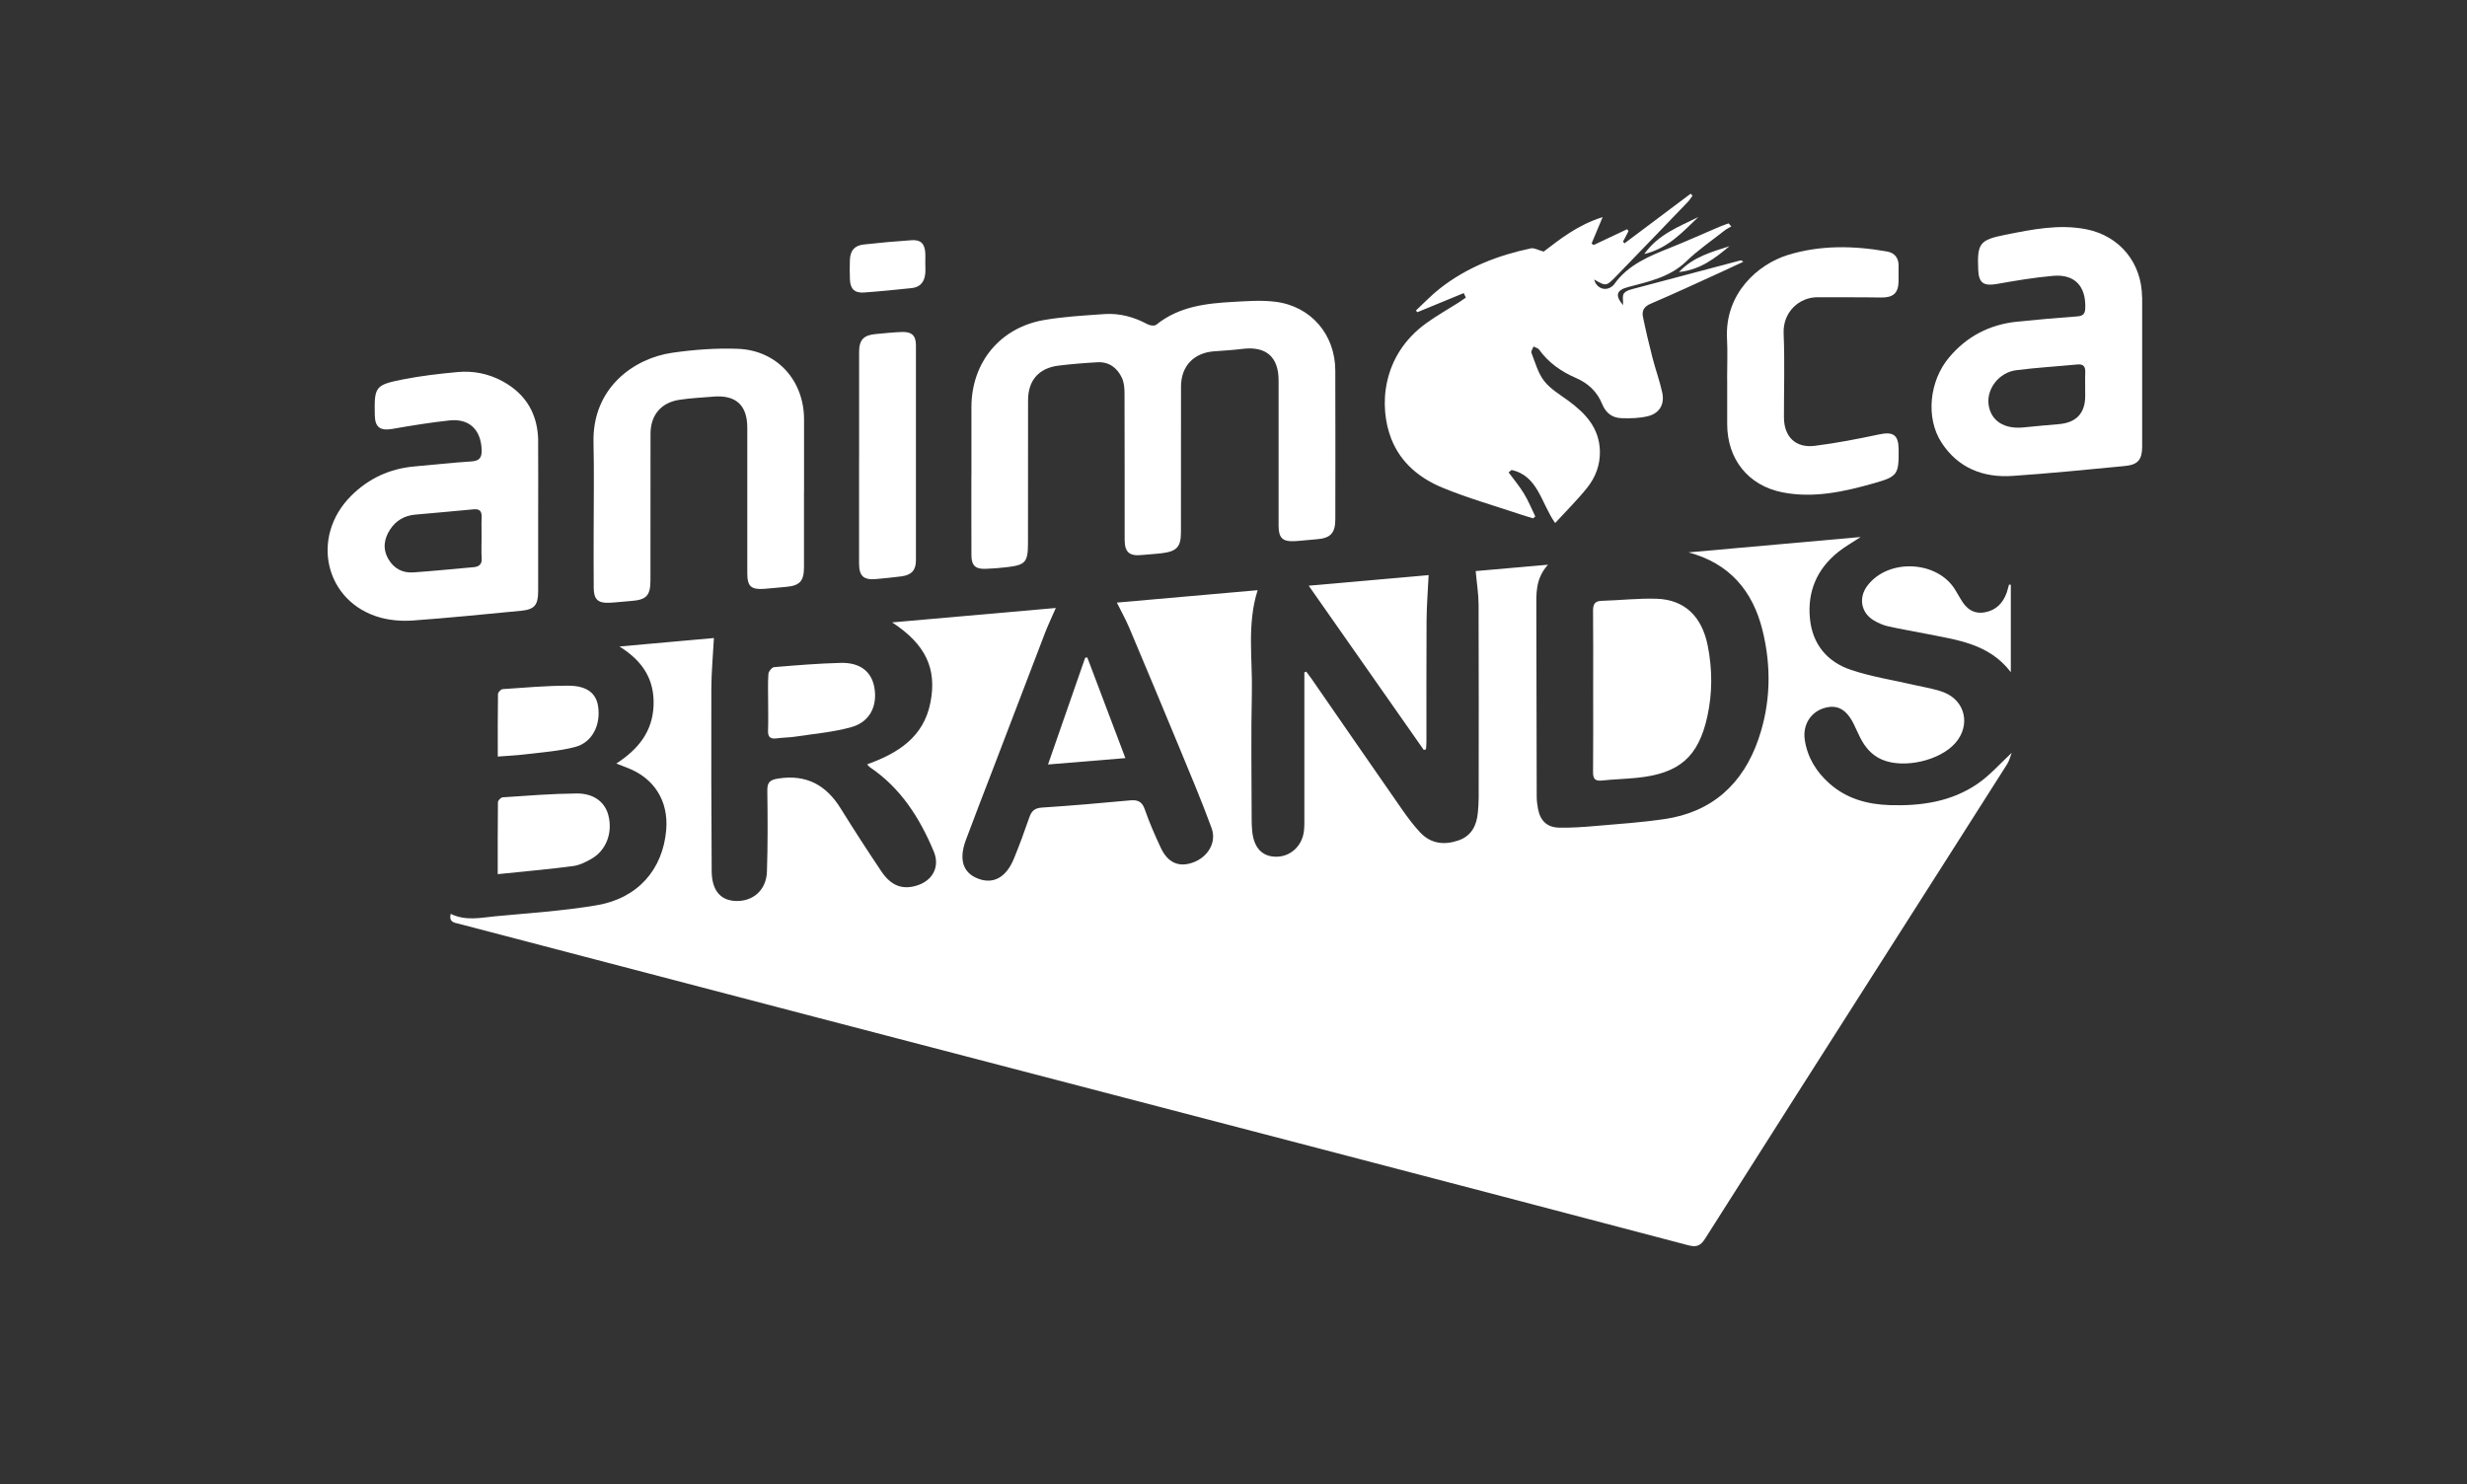
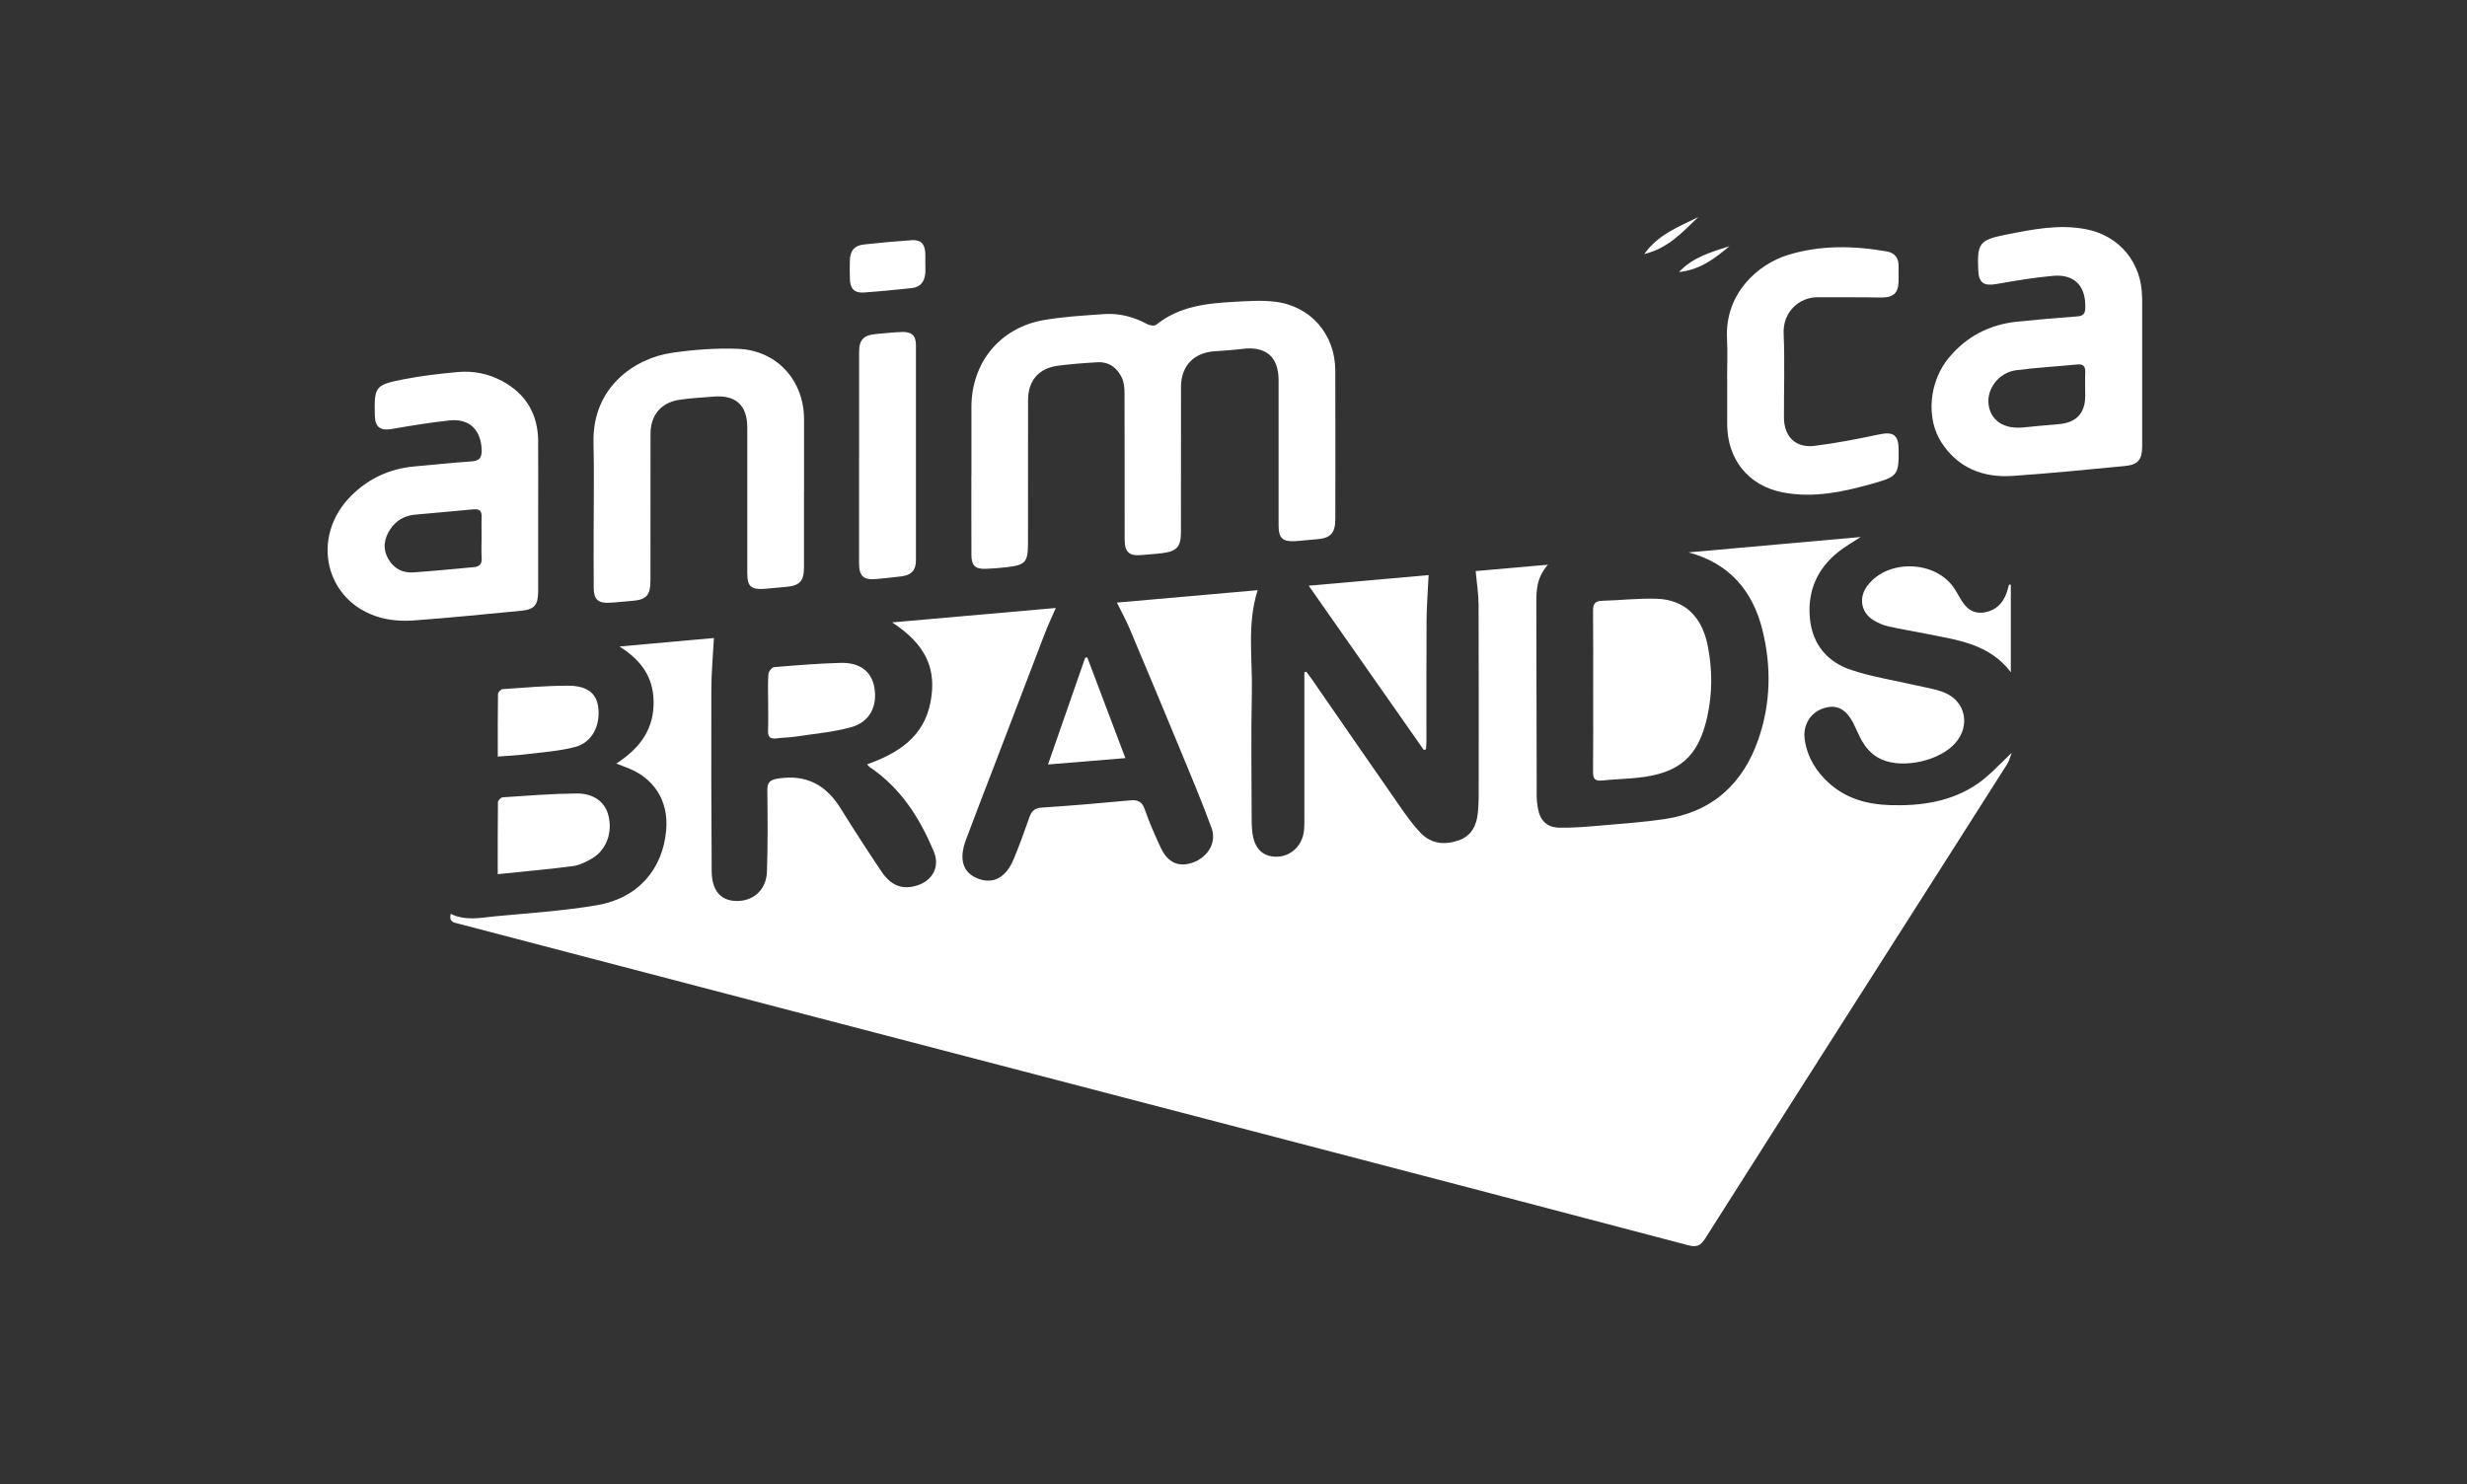
<svg xmlns="http://www.w3.org/2000/svg" width="231" height="139" viewBox="0 0 231 139" fill="none">
  <rect x="0" y="0" width="231" height="139" fill="#333333" stroke="none" />
  <path d="M42.199 85.578C43.623 86.269 45.009 85.935 46.372 85.806C49.539 85.507 52.729 85.302 55.864 84.774C59.729 84.125 62.07 81.42 62.382 77.71C62.607 74.996 61.247 72.841 58.7 71.886C58.417 71.78 58.134 71.665 57.713 71.501C59.761 70.169 61.09 68.529 61.196 66.099C61.298 63.687 60.241 61.938 58.006 60.542C61.196 60.256 64.118 59.996 66.848 59.748C66.762 61.382 66.611 62.964 66.607 64.546C66.588 70.218 66.607 75.893 66.639 81.565C66.649 83.375 67.453 84.321 68.893 84.372C70.517 84.43 71.755 83.346 71.813 81.626C71.897 79.118 71.884 76.604 71.849 74.092C71.836 73.292 72.032 73.031 72.89 72.903C75.527 72.504 77.36 73.52 78.72 75.71C79.955 77.7 81.228 79.665 82.534 81.61C83.444 82.964 84.517 83.343 85.865 82.922C87.337 82.462 88.029 81.157 87.434 79.736C86.119 76.591 84.337 73.784 81.434 71.832C81.366 71.787 81.321 71.713 81.193 71.578C84.08 70.542 86.492 69.038 87.125 65.774C87.739 62.623 86.685 60.343 83.537 58.285C88.727 57.828 93.717 57.388 98.862 56.934C98.473 57.828 98.129 58.549 97.842 59.295C96.203 63.558 94.576 67.832 92.945 72.099C92.109 74.285 91.254 76.465 90.44 78.662C89.759 80.507 90.17 81.739 91.588 82.282C92.997 82.822 94.199 82.186 94.923 80.443C95.45 79.166 95.926 77.867 96.376 76.562C96.582 75.96 96.865 75.671 97.559 75.626C100.318 75.446 103.074 75.208 105.826 74.951C106.553 74.883 106.945 75.07 107.199 75.809C107.621 77.034 108.148 78.224 108.695 79.398C109.354 80.806 110.399 81.247 111.72 80.764C113.106 80.256 113.942 78.887 113.447 77.543C112.508 74.977 111.441 72.456 110.396 69.928C108.865 66.227 107.318 62.529 105.762 58.841C105.428 58.047 105.007 57.291 104.579 56.43C108.981 56.041 113.347 55.658 117.759 55.269C116.743 58.494 117.293 61.713 117.219 64.89C117.129 68.784 117.196 72.677 117.2 76.575C117.2 76.996 117.206 77.424 117.251 77.841C117.409 79.395 118.184 80.215 119.473 80.227C120.849 80.24 121.965 79.202 122.103 77.751C122.148 77.276 122.135 76.793 122.135 76.314C122.135 72.137 122.135 67.96 122.135 63.783C122.135 63.51 122.135 63.237 122.135 62.964C122.196 62.941 122.254 62.919 122.315 62.896C122.486 63.131 122.666 63.359 122.83 63.597C125.64 67.658 128.441 71.722 131.264 75.774C131.795 76.536 132.354 77.292 132.988 77.964C133.991 79.028 135.258 79.157 136.583 78.694C137.798 78.269 138.277 77.282 138.383 76.07C138.422 75.62 138.457 75.169 138.457 74.719C138.46 68.681 138.473 62.639 138.448 56.6C138.444 55.6 138.277 54.6 138.177 53.478C140.255 53.295 142.477 53.102 144.946 52.883C143.743 54.217 143.856 55.645 143.856 57.047C143.862 62.89 143.872 68.732 143.891 74.575C143.891 74.967 143.94 75.366 144.014 75.751C144.226 76.851 144.85 77.475 145.972 77.504C147.123 77.533 148.28 77.446 149.432 77.346C151.567 77.163 153.708 77.015 155.824 76.71C160.316 76.057 163.22 73.404 164.663 69.189C165.805 65.857 165.876 62.414 165.03 59.005C164.113 55.314 161.93 52.748 158.101 51.729C163.429 51.253 168.757 50.777 174.229 50.288C173.445 50.803 172.744 51.192 172.126 51.687C170.126 53.288 169.223 55.401 169.477 57.947C169.718 60.359 171.117 61.999 173.339 62.738C175.281 63.385 177.332 63.697 179.332 64.163C180.236 64.372 181.175 64.504 182.03 64.841C184.04 65.636 184.529 67.922 183.104 69.565C181.654 71.237 178.262 72.009 176.223 71.134C175.265 70.722 174.641 69.98 174.181 69.076C173.962 68.648 173.779 68.205 173.564 67.777C172.876 66.404 172.011 65.944 170.805 66.308C169.532 66.69 168.786 67.893 168.991 69.275C169.239 70.941 170.075 72.285 171.319 73.385C172.921 74.8 174.856 75.327 176.94 75.395C179.873 75.491 182.721 75.083 185.185 73.388C186.342 72.594 187.291 71.491 188.365 70.501C188.242 70.816 188.152 71.227 187.937 71.565C184.127 77.568 180.3 83.559 176.48 89.555C170.869 98.359 165.255 107.16 159.67 115.977C159.255 116.633 158.888 116.826 158.11 116.62C145.705 113.347 133.29 110.102 120.878 106.861C106.035 102.983 91.193 99.118 76.35 95.244C65.218 92.337 54.089 89.421 42.961 86.507C42.546 86.398 42.028 86.379 42.195 85.594L42.199 85.578Z" fill="white" />
-   <path d="M137.064 27.445C135.614 28.044 134.164 28.638 132.714 29.236C132.669 29.182 132.627 29.13 132.582 29.076C133.331 28.381 134.038 27.632 134.839 27.005C137.354 25.037 140.257 23.905 143.357 23.256C143.653 23.195 144.01 23.416 144.543 23.561C146.055 22.407 147.743 21.053 150.064 20.333C149.663 21.288 149.347 22.047 149.029 22.805C149.093 22.851 149.161 22.899 149.225 22.944C150.27 22.452 151.315 21.957 152.357 21.465C152.399 21.526 152.441 21.587 152.486 21.648L151.971 22.629C152.019 22.68 152.068 22.732 152.116 22.783C154.177 21.236 156.241 19.69 158.302 18.143L158.479 18.323C158.344 18.506 158.229 18.709 158.074 18.873C155.827 21.214 153.579 23.552 151.318 25.88C150.392 26.831 150.376 26.815 149.27 26.172C149.476 26.992 150.315 27.314 150.949 26.815C151.016 26.764 151.084 26.709 151.132 26.638C152.437 24.783 154.425 23.989 156.421 23.188C157.965 22.571 159.483 21.883 161.013 21.233C161.29 21.114 161.579 21.021 161.862 20.918C161.946 21.011 162.029 21.105 162.11 21.201C161.894 21.333 161.659 21.445 161.46 21.603C160.264 22.545 158.991 23.413 157.904 24.468C156.347 25.973 154.373 26.365 152.421 26.889C151.344 27.179 151.212 27.677 151.978 28.574C152 28.179 151.878 27.677 152.074 27.452C152.318 27.172 152.814 27.082 153.216 26.973C156.457 26.105 159.698 25.249 162.942 24.394C163.016 24.375 163.103 24.394 163.232 24.516C162.557 24.831 161.885 25.15 161.206 25.458C158.997 26.462 156.801 27.487 154.569 28.439C153.949 28.703 153.72 29.092 153.839 29.667C154.103 30.96 154.409 32.243 154.737 33.52C155.016 34.609 155.412 35.671 155.647 36.77C155.878 37.87 155.386 38.709 154.306 38.973C153.505 39.169 152.64 39.192 151.807 39.159C150.962 39.127 150.36 38.674 150.019 37.835C149.556 36.687 148.714 35.892 147.566 35.394C146.203 34.803 145.003 33.979 144.119 32.745C144.013 32.597 143.772 32.545 143.592 32.449C143.521 32.648 143.341 32.892 143.399 33.044C143.752 33.944 144.013 34.938 144.588 35.677C145.174 36.429 146.071 36.954 146.865 37.536C148.47 38.712 149.746 40.086 149.807 42.217C149.846 43.513 149.405 44.69 148.617 45.674C147.711 46.806 146.669 47.832 145.617 48.98C144.289 47.086 144.013 44.552 141.537 44.012C141.444 44.086 141.35 44.16 141.26 44.237C141.746 44.896 142.277 45.529 142.701 46.227C143.113 46.902 143.412 47.648 143.759 48.362C143.691 48.423 143.624 48.481 143.553 48.542C143.138 48.414 142.72 48.291 142.309 48.153C139.907 47.346 137.457 46.651 135.116 45.69C132.961 44.806 131.167 43.368 130.273 41.092C129.112 38.13 129.318 33.314 133.559 30.256C134.54 29.548 135.601 28.953 136.624 28.304C136.839 28.166 137.048 28.015 137.257 27.867C137.193 27.728 137.125 27.593 137.061 27.455L137.064 27.445Z" fill="white" />
  <path d="M90.961 44.549C90.961 42.404 90.958 40.259 90.961 38.115C90.968 33.951 93.63 30.687 97.749 29.97C99.604 29.648 101.501 29.549 103.382 29.413C104.82 29.311 106.173 29.674 107.45 30.365C107.675 30.488 108.106 30.539 108.267 30.41C110.399 28.69 112.945 28.407 115.527 28.266C116.817 28.195 118.129 28.098 119.399 28.256C122.749 28.664 125.023 31.32 125.032 34.703C125.045 39.33 125.042 43.96 125.035 48.587C125.035 49.948 124.582 50.411 123.232 50.504C122.556 50.549 121.884 50.642 121.209 50.678C120.109 50.739 119.723 50.369 119.723 49.253C119.72 44.71 119.723 40.166 119.723 35.623C119.723 33.407 118.531 32.391 116.318 32.674C115.453 32.783 114.579 32.835 113.707 32.896C111.788 33.031 110.588 34.275 110.585 36.205C110.575 40.748 110.585 45.292 110.579 49.835C110.579 51.202 110.199 51.629 108.817 51.803C108.173 51.883 107.524 51.912 106.878 51.977C105.749 52.086 105.312 51.706 105.308 50.559C105.302 45.986 105.315 41.414 105.296 36.841C105.296 36.343 105.251 35.796 105.042 35.362C104.598 34.436 103.833 33.861 102.752 33.925C101.543 33.992 100.331 34.089 99.128 34.237C97.273 34.465 96.267 35.616 96.263 37.478C96.254 41.909 96.26 46.34 96.257 50.771C96.257 52.674 96.051 52.912 94.196 53.124C93.553 53.198 92.903 53.25 92.254 53.269C91.328 53.295 90.964 52.944 90.961 52.009C90.948 49.526 90.958 47.041 90.955 44.558L90.961 44.549Z" fill="white" />
  <path d="M75.282 46.037C75.282 48.407 75.288 50.777 75.282 53.147C75.279 54.43 74.867 54.854 73.587 54.96C72.912 55.015 72.24 55.095 71.565 55.143C70.324 55.233 69.973 54.909 69.973 53.677C69.973 49.134 69.973 44.59 69.973 40.047C69.973 37.941 68.896 36.96 66.777 37.143C65.71 37.236 64.635 37.278 63.581 37.445C61.88 37.715 60.915 38.892 60.912 40.622C60.902 45.195 60.909 49.764 60.906 54.336C60.906 55.78 60.529 56.176 59.079 56.279C58.404 56.327 57.732 56.414 57.057 56.446C55.999 56.497 55.603 56.131 55.594 55.079C55.578 53.359 55.587 51.635 55.587 49.915C55.587 47.092 55.642 44.269 55.574 41.449C55.446 36.236 59.462 33.535 62.931 33.037C64.96 32.744 67.037 32.587 69.079 32.664C72.739 32.799 75.279 35.606 75.288 39.262C75.295 41.52 75.288 43.777 75.288 46.034L75.282 46.037Z" fill="white" />
  <path d="M161.721 35.513C161.721 34.243 161.775 32.973 161.711 31.706C161.492 27.468 164.627 24.738 167.393 23.883C170.435 22.941 173.563 22.999 176.682 23.549C177.412 23.677 177.798 24.16 177.776 24.931C177.763 25.41 177.785 25.889 177.776 26.369C177.743 27.484 177.239 27.883 176.107 27.86C174.139 27.822 172.168 27.851 170.197 27.835C168.48 27.822 166.927 29.214 167.013 31.227C167.123 33.844 167.036 36.471 167.042 39.092C167.049 40.906 168.139 41.98 169.943 41.748C171.949 41.494 173.943 41.108 175.923 40.687C177.277 40.398 177.769 40.709 177.782 42.102C177.801 44.407 177.708 44.62 175.493 45.247C172.692 46.041 169.84 46.681 166.91 46.108C163.698 45.478 161.737 42.999 161.727 39.735C161.724 38.327 161.727 36.915 161.727 35.507L161.721 35.513Z" fill="white" />
  <path d="M149.177 64.684C149.177 62.202 149.193 59.722 149.167 57.24C149.161 56.632 149.286 56.285 149.971 56.266C151.688 56.214 153.405 56.018 155.116 56.07C157.708 56.153 159.351 57.684 159.907 60.471C160.344 62.674 160.351 64.906 159.865 67.108C159.029 70.893 157.232 72.44 153.283 72.838C152.19 72.948 151.09 72.977 149.997 73.092C149.351 73.16 149.161 72.925 149.167 72.298C149.193 69.761 149.177 67.224 149.177 64.684Z" fill="white" />
  <path d="M80.443 42.857C80.443 39.558 80.443 36.256 80.443 32.957C80.443 31.831 80.868 31.381 81.993 31.282C82.806 31.211 83.62 31.118 84.437 31.089C85.369 31.053 85.761 31.417 85.765 32.324C85.774 39.037 85.774 45.751 85.765 52.465C85.765 53.407 85.35 53.848 84.405 53.973C83.623 54.076 82.835 54.153 82.051 54.224C80.861 54.334 80.443 53.954 80.44 52.761C80.437 49.462 80.44 46.16 80.44 42.861L80.443 42.857Z" fill="white" />
  <path d="M133.318 70.23C129.765 65.16 126.212 60.089 122.543 54.848C126.456 54.5 130.189 54.169 133.771 53.854C133.701 55.317 133.588 56.709 133.578 58.102C133.553 61.883 133.569 65.661 133.566 69.443C133.566 69.684 133.54 69.928 133.524 70.169C133.453 70.189 133.386 70.208 133.315 70.23H133.318Z" fill="white" />
  <path d="M188.285 54.764V62.947C186.23 60.243 183.195 59.925 180.282 59.337C179.124 59.102 177.957 58.915 176.806 58.655C176.346 58.552 175.892 58.353 175.484 58.115C174.259 57.404 173.999 55.986 174.851 54.854C176.799 52.266 181.404 52.478 183.076 55.234C183.253 55.523 183.426 55.812 183.594 56.105C184.095 56.989 184.786 57.536 185.867 57.337C186.909 57.144 187.545 56.481 187.896 55.51C187.986 55.259 188.044 54.999 188.118 54.742C188.176 54.748 188.233 54.758 188.291 54.764H188.285Z" fill="white" />
  <path d="M46.606 81.861C46.606 79.504 46.596 77.311 46.625 75.121C46.625 74.96 46.902 74.677 47.063 74.665C49.365 74.513 51.67 74.327 53.976 74.304C55.6 74.288 56.635 75.105 56.96 76.327C57.384 77.928 56.796 79.588 55.439 80.388C54.889 80.713 54.269 81.025 53.651 81.105C51.346 81.407 49.027 81.61 46.606 81.861Z" fill="white" />
  <path d="M71.925 65.723C71.925 64.848 71.887 63.974 71.951 63.102C71.967 62.874 72.282 62.491 72.485 62.475C74.559 62.301 76.639 62.128 78.72 62.076C80.537 62.031 81.604 62.887 81.871 64.376C82.18 66.109 81.45 67.607 79.717 68.093C78.025 68.565 76.241 68.713 74.495 68.98C73.913 69.07 73.315 69.064 72.729 69.144C72.157 69.221 71.893 69.044 71.916 68.427C71.948 67.527 71.925 66.623 71.925 65.723Z" fill="white" />
  <path d="M46.61 70.851C46.61 68.81 46.6 66.903 46.629 64.996C46.629 64.832 46.903 64.546 47.066 64.533C49.115 64.395 51.163 64.208 53.211 64.212C54.948 64.212 55.809 64.912 55.999 66.115C56.276 67.871 55.465 69.53 53.851 69.951C52.343 70.347 50.755 70.443 49.198 70.639C48.375 70.742 47.542 70.774 46.61 70.848V70.851Z" fill="white" />
  <path d="M105.376 70.993C102.91 71.195 100.627 71.385 98.132 71.591C99.334 68.137 100.473 64.864 101.611 61.594C101.679 61.584 101.743 61.575 101.81 61.565C102.974 64.645 104.142 67.723 105.376 70.993Z" fill="white" />
-   <path d="M86.643 24.616C86.643 24.953 86.668 25.294 86.636 25.632C86.562 26.4 86.157 26.899 85.37 26.979C83.884 27.134 82.395 27.285 80.906 27.391C80.009 27.455 79.611 27.047 79.582 26.15C79.562 25.558 79.559 24.963 79.578 24.371C79.607 23.471 80 22.995 80.884 22.895C82.369 22.728 83.858 22.596 85.35 22.494C86.212 22.433 86.588 22.815 86.64 23.686C86.659 23.995 86.64 24.307 86.64 24.616H86.643Z" fill="white" />
+   <path d="M86.643 24.616C86.643 24.953 86.668 25.294 86.636 25.632C86.562 26.4 86.157 26.899 85.37 26.979C83.884 27.134 82.395 27.285 80.906 27.391C80.009 27.455 79.611 27.047 79.582 26.15C79.562 25.558 79.559 24.963 79.578 24.371C79.607 23.471 80 22.995 80.884 22.895C82.369 22.728 83.858 22.596 85.35 22.494C86.212 22.433 86.588 22.815 86.64 23.686C86.659 23.995 86.64 24.307 86.64 24.616H86.643" fill="white" />
  <path d="M153.963 23.789C155.297 21.915 157.23 21.227 159.021 20.326C157.564 21.715 156.211 23.249 153.963 23.789Z" fill="white" />
  <path d="M157.214 25.474C158.571 24.034 160.281 23.597 161.937 23.053C160.587 24.192 159.204 25.265 157.214 25.474Z" fill="white" />
  <path d="M200.574 27.844C200.558 24.625 198.487 22.085 195.336 21.468C192.783 20.969 190.278 21.487 187.792 21.982C185.339 22.468 185.13 22.793 185.233 25.272C185.284 26.513 185.747 26.809 186.989 26.59C188.735 26.281 190.49 25.985 192.256 25.831C194.278 25.657 195.333 26.815 195.256 28.866C195.236 29.416 195.027 29.587 194.503 29.629C192.619 29.77 190.738 29.928 188.86 30.124C186.307 30.391 184.178 31.484 182.513 33.462C180.654 35.664 180.287 39.134 181.802 41.455C183.349 43.828 185.696 44.751 188.439 44.568C191.953 44.33 195.461 43.976 198.969 43.639C200.198 43.52 200.58 43.04 200.584 41.815C200.587 39.471 200.584 37.13 200.584 34.786C200.584 32.471 200.593 30.156 200.584 27.844H200.574ZM195.252 36.806C195.252 36.889 195.252 36.976 195.252 37.06C195.252 38.697 194.423 39.585 192.764 39.722C191.67 39.815 190.574 39.912 189.481 40.024C187.664 40.214 186.41 39.404 186.204 37.892C186.005 36.41 187.178 34.873 188.796 34.667C190.696 34.426 192.609 34.314 194.516 34.13C195.075 34.076 195.275 34.32 195.256 34.86C195.249 35.021 195.246 35.185 195.243 35.346C195.236 35.831 195.249 36.32 195.249 36.806H195.252Z" fill="white" />
  <path d="M50.395 41.33C50.372 38.796 49.263 36.889 47.022 35.684C45.719 34.983 44.301 34.706 42.845 34.841C41.134 34.999 39.42 35.198 37.739 35.529C35.111 36.05 35.041 36.211 35.095 38.893C35.118 40.021 35.613 40.359 36.732 40.166C38.507 39.857 40.288 39.565 42.079 39.372C43.96 39.169 45.044 40.259 45.102 42.144C45.124 42.925 44.841 43.166 44.099 43.214C42.327 43.33 40.558 43.52 38.79 43.681C36.481 43.893 34.501 44.803 32.861 46.449C29.012 50.317 30.449 56.391 35.597 57.829C36.581 58.102 37.668 58.179 38.69 58.105C42.063 57.861 45.43 57.517 48.797 57.195C50.041 57.076 50.385 56.665 50.391 55.382C50.398 53.041 50.391 50.697 50.391 48.356C50.391 46.015 50.407 43.671 50.388 41.33H50.395ZM44.327 53.115C42.449 53.279 40.575 53.475 38.697 53.604C37.693 53.671 36.88 53.24 36.369 52.359C35.816 51.404 35.951 50.459 36.536 49.571C37.079 48.748 37.87 48.288 38.851 48.195C40.671 48.022 42.497 47.883 44.317 47.697C44.935 47.633 45.124 47.886 45.099 48.459C45.092 48.62 45.089 48.784 45.086 48.944C45.079 49.43 45.092 49.916 45.092 50.401C45.092 50.864 45.073 51.33 45.083 51.797C45.083 51.951 45.092 52.105 45.102 52.26C45.144 52.851 44.861 53.07 44.33 53.118L44.327 53.115Z" fill="white" />
</svg>